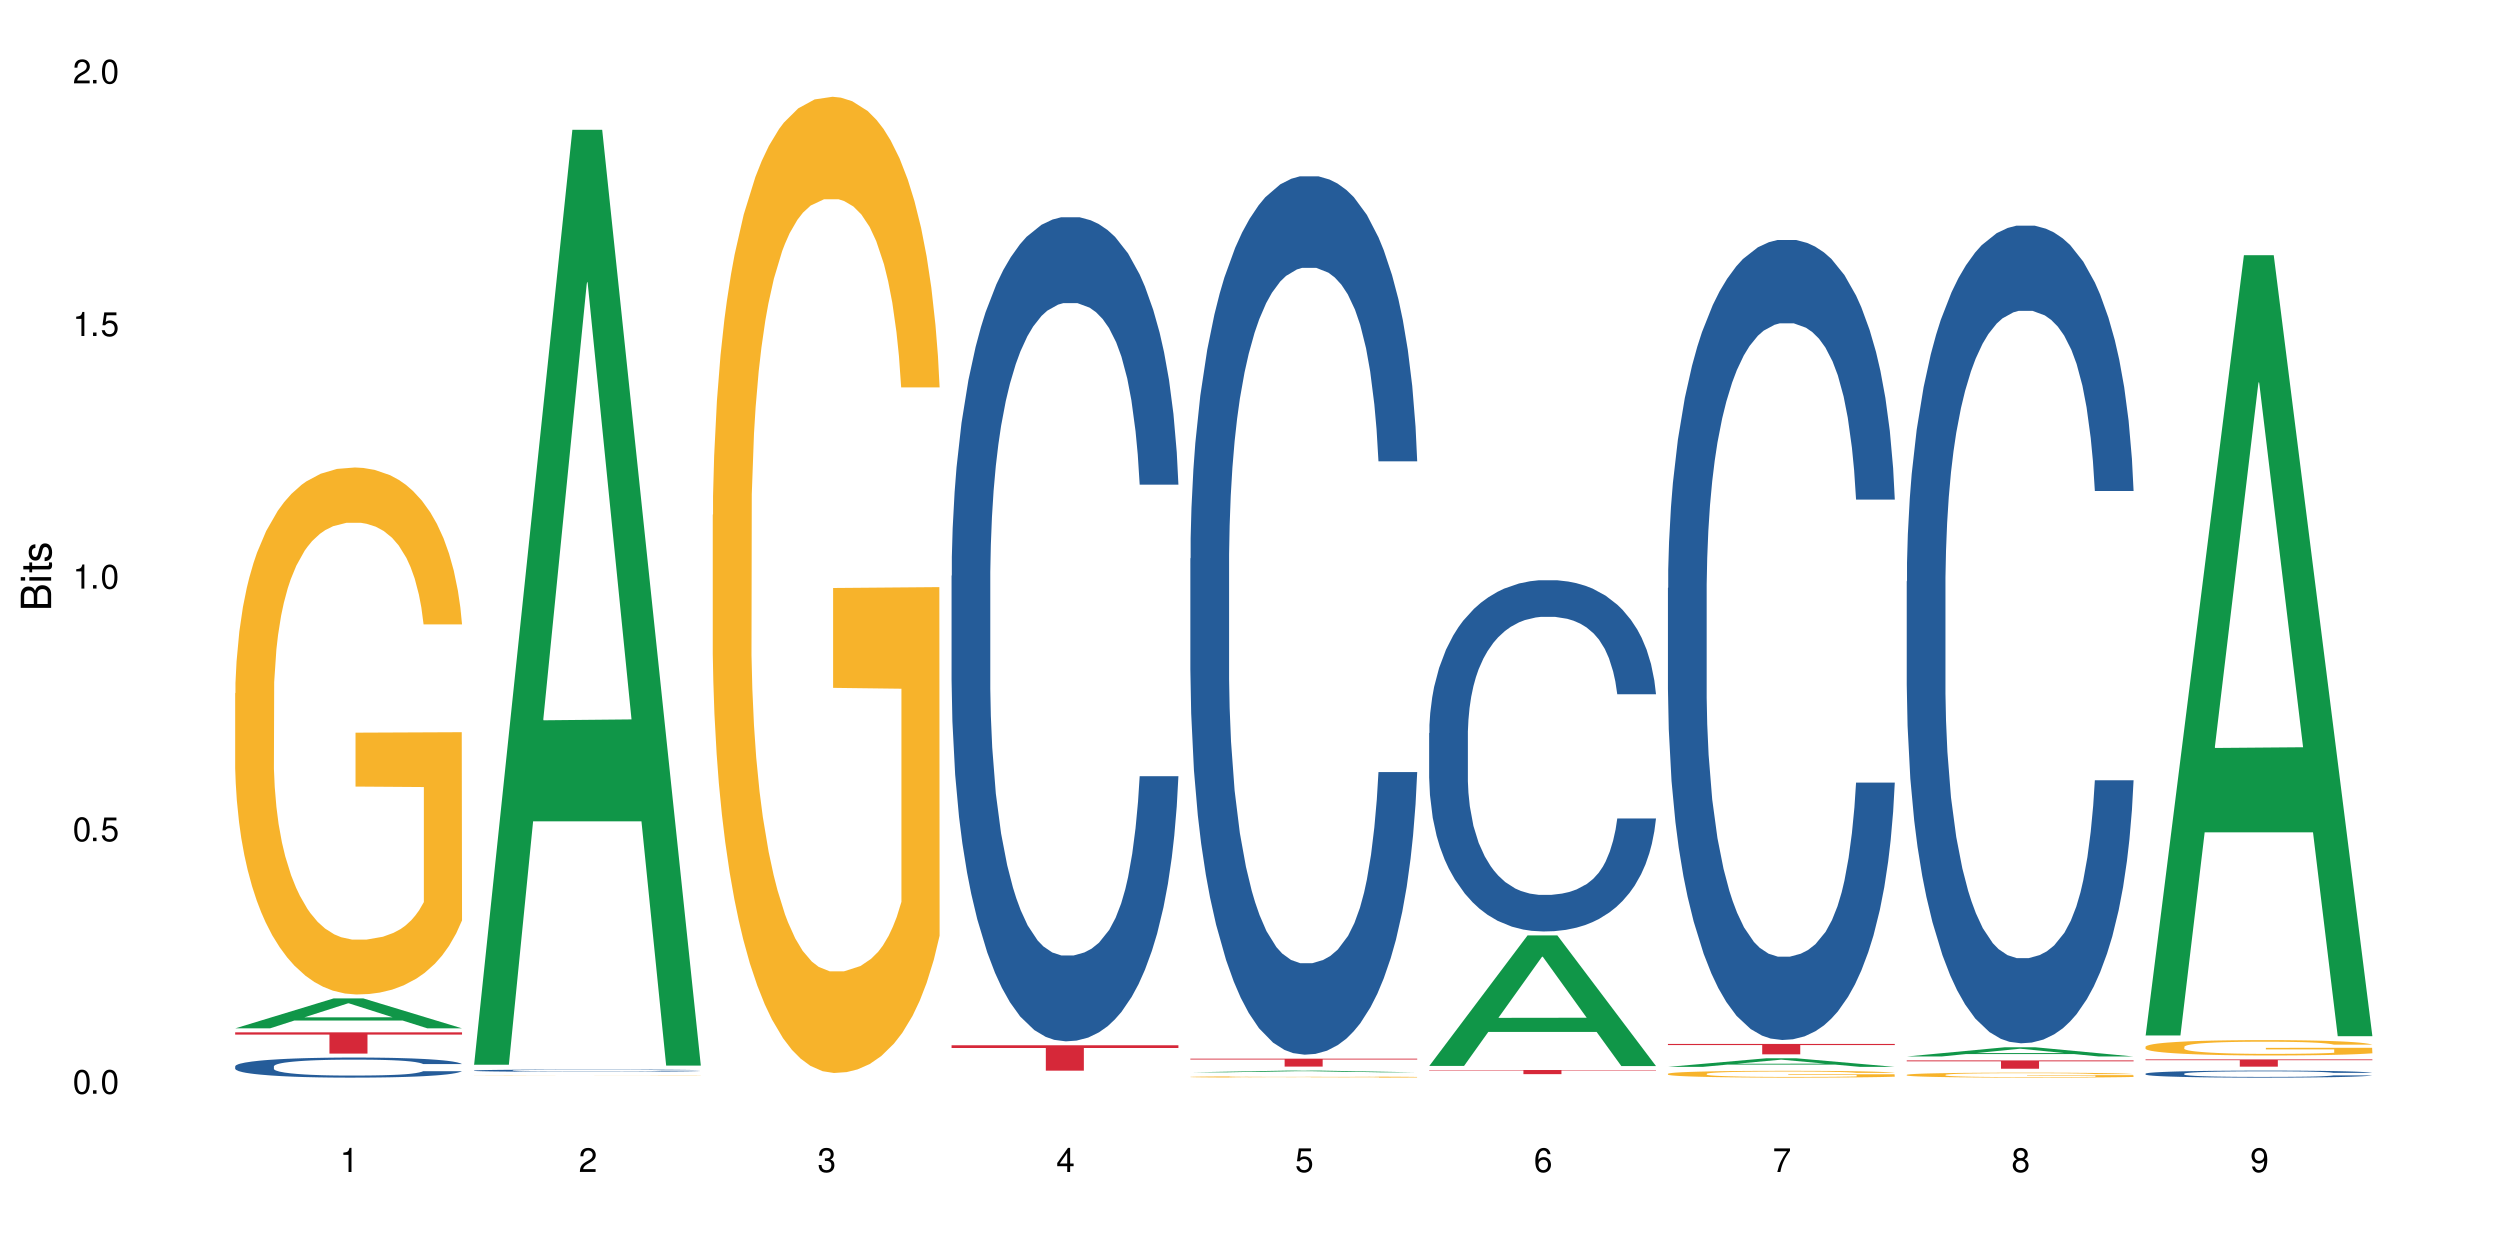
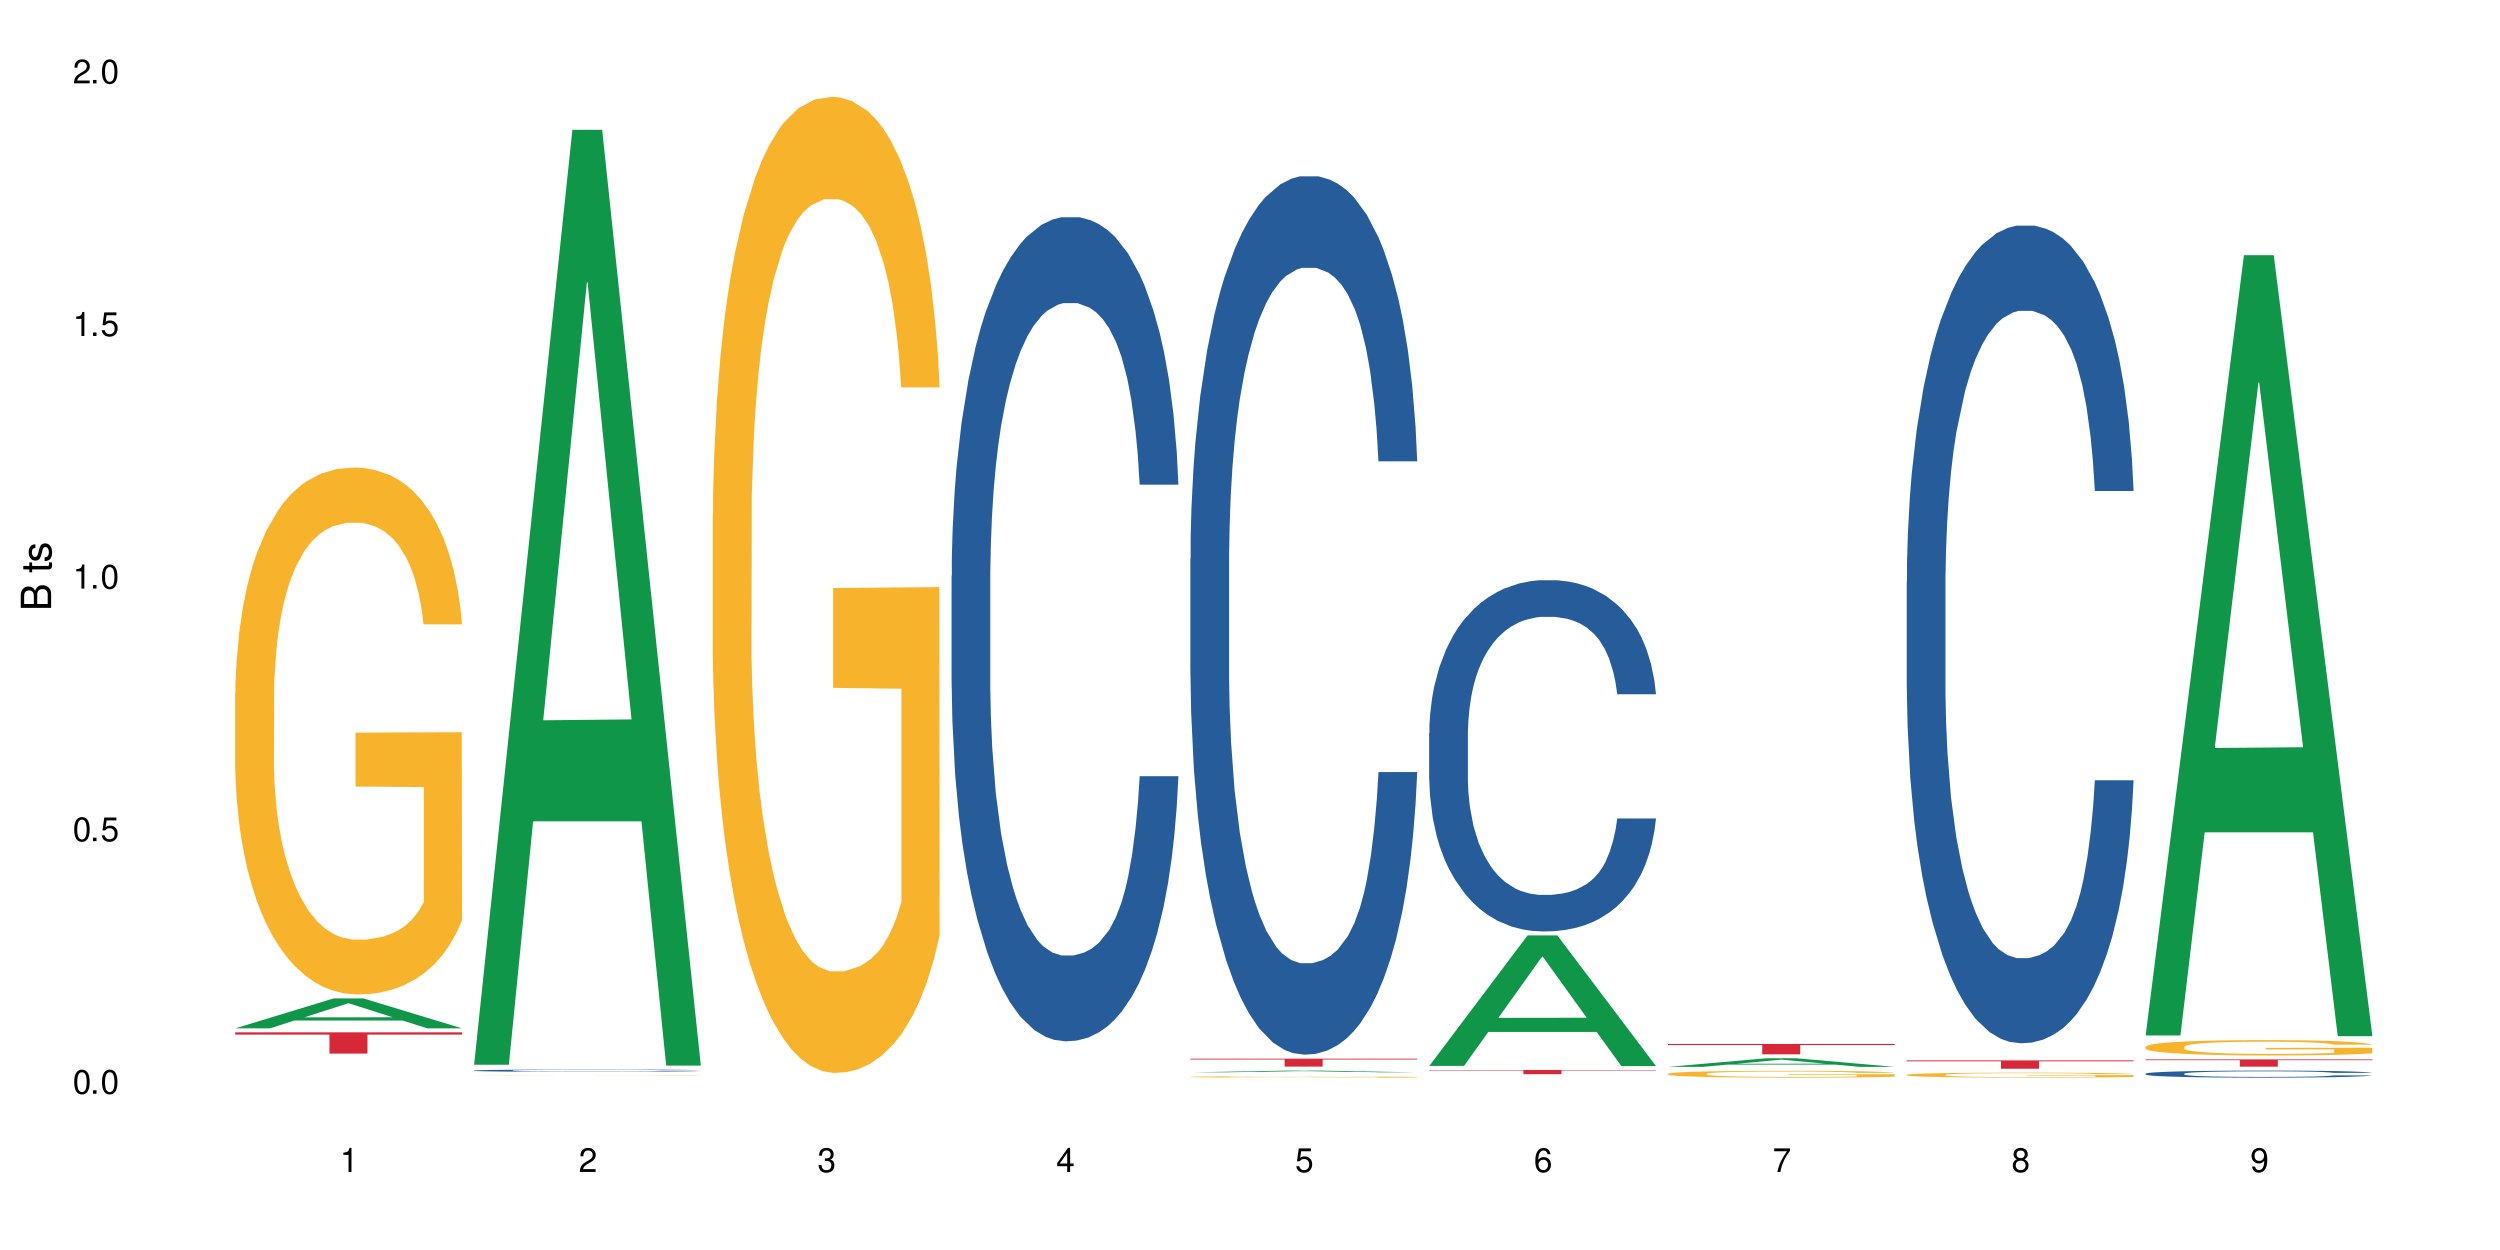
<svg xmlns="http://www.w3.org/2000/svg" xmlns:xlink="http://www.w3.org/1999/xlink" width="720" height="360" viewBox="0 0 720 360">
  <defs>
    <g>
      <g id="glyph-0-0">
</g>
      <g id="glyph-0-1">
        <path d="M 2.641 -6.938 C 2 -6.938 1.422 -6.656 1.078 -6.172 C 0.641 -5.562 0.406 -4.641 0.406 -3.359 C 0.406 -1.016 1.188 0.219 2.641 0.219 C 4.078 0.219 4.859 -1.016 4.859 -3.297 C 4.859 -4.641 4.656 -5.547 4.203 -6.172 C 3.844 -6.656 3.281 -6.938 2.641 -6.938 Z M 2.641 -6.188 C 3.547 -6.188 4 -5.25 4 -3.375 C 4 -1.406 3.562 -0.484 2.625 -0.484 C 1.734 -0.484 1.281 -1.438 1.281 -3.344 C 1.281 -5.25 1.734 -6.188 2.641 -6.188 Z M 2.641 -6.188 " />
      </g>
      <g id="glyph-0-2">
        <path d="M 1.828 -1 L 0.828 -1 L 0.828 0 L 1.828 0 Z M 1.828 -1 " />
      </g>
      <g id="glyph-0-3">
        <path d="M 4.562 -6.797 L 1.062 -6.797 L 0.547 -3.094 L 1.328 -3.094 C 1.719 -3.562 2.047 -3.734 2.578 -3.734 C 3.484 -3.734 4.062 -3.109 4.062 -2.094 C 4.062 -1.125 3.484 -0.531 2.578 -0.531 C 1.828 -0.531 1.375 -0.906 1.188 -1.672 L 0.328 -1.672 C 0.453 -1.109 0.547 -0.844 0.75 -0.594 C 1.125 -0.078 1.828 0.219 2.594 0.219 C 3.969 0.219 4.922 -0.781 4.922 -2.219 C 4.922 -3.562 4.031 -4.484 2.719 -4.484 C 2.25 -4.484 1.859 -4.359 1.469 -4.062 L 1.734 -5.969 L 4.562 -5.969 Z M 4.562 -6.797 " />
      </g>
      <g id="glyph-0-4">
        <path d="M 2.484 -4.938 L 2.484 0 L 3.328 0 L 3.328 -6.938 L 2.766 -6.938 C 2.469 -5.875 2.281 -5.734 0.984 -5.562 L 0.984 -4.938 Z M 2.484 -4.938 " />
      </g>
      <g id="glyph-0-5">
        <path d="M 4.859 -0.828 L 1.281 -0.828 C 1.359 -1.406 1.672 -1.781 2.5 -2.281 L 3.469 -2.828 C 4.406 -3.344 4.906 -4.062 4.906 -4.906 C 4.906 -5.484 4.672 -6.031 4.266 -6.406 C 3.859 -6.766 3.375 -6.938 2.719 -6.938 C 1.859 -6.938 1.219 -6.625 0.844 -6.031 C 0.609 -5.672 0.5 -5.234 0.484 -4.531 L 1.328 -4.531 C 1.359 -5.016 1.406 -5.281 1.531 -5.516 C 1.75 -5.938 2.188 -6.203 2.703 -6.203 C 3.469 -6.203 4.031 -5.641 4.031 -4.891 C 4.031 -4.344 3.719 -3.859 3.125 -3.516 L 2.234 -3 C 0.812 -2.172 0.406 -1.531 0.328 -0.016 L 4.859 -0.016 Z M 4.859 -0.828 " />
      </g>
      <g id="glyph-0-6">
        <path d="M 2.125 -3.188 L 2.578 -3.188 C 3.5 -3.188 3.984 -2.766 3.984 -1.922 C 3.984 -1.062 3.469 -0.531 2.594 -0.531 C 1.656 -0.531 1.203 -1 1.156 -2.016 L 0.312 -2.016 C 0.344 -1.453 0.438 -1.094 0.609 -0.781 C 0.953 -0.109 1.625 0.219 2.547 0.219 C 3.953 0.219 4.859 -0.625 4.859 -1.938 C 4.859 -2.828 4.516 -3.297 3.703 -3.594 C 4.344 -3.844 4.656 -4.328 4.656 -5.031 C 4.656 -6.219 3.875 -6.938 2.578 -6.938 C 1.203 -6.938 0.484 -6.172 0.453 -4.703 L 1.297 -4.703 C 1.312 -5.125 1.344 -5.359 1.453 -5.578 C 1.641 -5.969 2.062 -6.203 2.594 -6.203 C 3.344 -6.203 3.797 -5.75 3.797 -5 C 3.797 -4.516 3.609 -4.219 3.25 -4.047 C 3.016 -3.953 2.703 -3.922 2.125 -3.906 Z M 2.125 -3.188 " />
      </g>
      <g id="glyph-0-7">
        <path d="M 3.141 -1.672 L 3.141 0 L 3.984 0 L 3.984 -1.672 L 4.984 -1.672 L 4.984 -2.438 L 3.984 -2.438 L 3.984 -6.938 L 3.359 -6.938 L 0.266 -2.578 L 0.266 -1.672 Z M 3.141 -2.438 L 1 -2.438 L 3.141 -5.5 Z M 3.141 -2.438 " />
      </g>
      <g id="glyph-0-8">
        <path d="M 4.781 -5.125 C 4.609 -6.266 3.891 -6.938 2.844 -6.938 C 2.094 -6.938 1.422 -6.578 1.031 -5.953 C 0.594 -5.266 0.406 -4.422 0.406 -3.172 C 0.406 -2 0.578 -1.25 0.984 -0.641 C 1.359 -0.078 1.953 0.219 2.703 0.219 C 3.984 0.219 4.922 -0.75 4.922 -2.094 C 4.922 -3.375 4.062 -4.281 2.844 -4.281 C 2.172 -4.281 1.641 -4.031 1.281 -3.516 C 1.281 -5.234 1.828 -6.188 2.797 -6.188 C 3.391 -6.188 3.797 -5.797 3.938 -5.125 Z M 2.734 -3.531 C 3.547 -3.531 4.062 -2.953 4.062 -2.031 C 4.062 -1.156 3.484 -0.531 2.703 -0.531 C 1.922 -0.531 1.328 -1.188 1.328 -2.078 C 1.328 -2.938 1.906 -3.531 2.734 -3.531 Z M 2.734 -3.531 " />
      </g>
      <g id="glyph-0-9">
        <path d="M 4.984 -6.797 L 0.438 -6.797 L 0.438 -5.969 L 4.109 -5.969 C 2.5 -3.656 1.828 -2.234 1.328 0 L 2.219 0 C 2.594 -2.172 3.453 -4.047 4.984 -6.094 Z M 4.984 -6.797 " />
      </g>
      <g id="glyph-0-10">
        <path d="M 3.75 -3.656 C 4.469 -4.094 4.688 -4.438 4.688 -5.078 C 4.688 -6.172 3.844 -6.938 2.641 -6.938 C 1.438 -6.938 0.594 -6.172 0.594 -5.094 C 0.594 -4.438 0.812 -4.094 1.516 -3.656 C 0.734 -3.266 0.359 -2.703 0.359 -1.922 C 0.359 -0.656 1.281 0.219 2.641 0.219 C 3.984 0.219 4.922 -0.656 4.922 -1.922 C 4.922 -2.703 4.531 -3.266 3.75 -3.656 Z M 2.641 -6.188 C 3.359 -6.188 3.812 -5.75 3.812 -5.062 C 3.812 -4.406 3.344 -3.984 2.641 -3.984 C 1.922 -3.984 1.453 -4.406 1.453 -5.078 C 1.453 -5.75 1.922 -6.188 2.641 -6.188 Z M 2.641 -3.266 C 3.484 -3.266 4.062 -2.719 4.062 -1.906 C 4.062 -1.078 3.484 -0.531 2.625 -0.531 C 1.797 -0.531 1.219 -1.094 1.219 -1.906 C 1.219 -2.719 1.781 -3.266 2.641 -3.266 Z M 2.641 -3.266 " />
      </g>
      <g id="glyph-0-11">
        <path d="M 0.516 -1.578 C 0.672 -0.453 1.406 0.219 2.438 0.219 C 3.188 0.219 3.859 -0.141 4.266 -0.766 C 4.688 -1.453 4.891 -2.297 4.891 -3.547 C 4.891 -4.719 4.703 -5.453 4.312 -6.078 C 3.938 -6.641 3.344 -6.938 2.594 -6.938 C 1.297 -6.938 0.359 -5.969 0.359 -4.625 C 0.359 -3.344 1.234 -2.453 2.453 -2.453 C 3.094 -2.453 3.578 -2.672 4.016 -3.203 C 4 -1.484 3.469 -0.531 2.5 -0.531 C 1.906 -0.531 1.484 -0.906 1.359 -1.578 Z M 2.578 -6.203 C 3.375 -6.203 3.969 -5.531 3.969 -4.641 C 3.969 -3.797 3.391 -3.188 2.547 -3.188 C 1.734 -3.188 1.234 -3.766 1.234 -4.688 C 1.234 -5.562 1.797 -6.203 2.578 -6.203 Z M 2.578 -6.203 " />
      </g>
      <g id="glyph-1-0">
</g>
      <g id="glyph-1-1">
        <path d="M 0 -0.953 L 0 -4.891 C 0 -5.719 -0.234 -6.344 -0.734 -6.797 C -1.188 -7.234 -1.812 -7.469 -2.5 -7.469 C -3.547 -7.469 -4.188 -7 -4.625 -5.875 C -4.984 -6.688 -5.625 -7.094 -6.531 -7.094 C -7.172 -7.094 -7.734 -6.859 -8.141 -6.391 C -8.562 -5.922 -8.75 -5.344 -8.75 -4.5 L -8.75 -0.953 Z M -4.984 -2.062 L -7.766 -2.062 L -7.766 -4.219 C -7.766 -4.844 -7.688 -5.203 -7.453 -5.5 C -7.219 -5.812 -6.859 -5.969 -6.375 -5.969 C -5.891 -5.969 -5.531 -5.812 -5.297 -5.5 C -5.062 -5.203 -4.984 -4.844 -4.984 -4.219 Z M -0.984 -2.062 L -4 -2.062 L -4 -4.781 C -4 -5.766 -3.438 -6.359 -2.484 -6.359 C -1.547 -6.359 -0.984 -5.766 -0.984 -4.781 Z M -0.984 -2.062 " />
      </g>
      <g id="glyph-1-2">
-         <path d="M -6.281 -1.797 L -6.281 -0.797 L 0 -0.797 L 0 -1.797 Z M -8.75 -1.797 L -8.75 -0.797 L -7.484 -0.797 L -7.484 -1.797 Z M -8.75 -1.797 " />
-       </g>
+         </g>
      <g id="glyph-1-3">
        <path d="M -6.281 -3.047 L -6.281 -2.016 L -8.016 -2.016 L -8.016 -1.016 L -6.281 -1.016 L -6.281 -0.172 L -5.469 -0.172 L -5.469 -1.016 L -0.719 -1.016 C -0.078 -1.016 0.281 -1.453 0.281 -2.234 C 0.281 -2.5 0.25 -2.719 0.188 -3.047 L -0.641 -3.047 C -0.609 -2.906 -0.594 -2.766 -0.594 -2.562 C -0.594 -2.141 -0.719 -2.016 -1.156 -2.016 L -5.469 -2.016 L -5.469 -3.047 Z M -6.281 -3.047 " />
      </g>
      <g id="glyph-1-4">
        <path d="M -4.531 -5.25 C -5.766 -5.25 -6.469 -4.422 -6.469 -2.969 C -6.469 -1.516 -5.719 -0.562 -4.547 -0.562 C -3.562 -0.562 -3.094 -1.062 -2.734 -2.562 L -2.516 -3.484 C -2.344 -4.188 -2.094 -4.469 -1.641 -4.469 C -1.047 -4.469 -0.641 -3.875 -0.641 -3 C -0.641 -2.453 -0.797 -2 -1.062 -1.75 C -1.25 -1.594 -1.422 -1.531 -1.875 -1.469 L -1.875 -0.406 C -0.422 -0.453 0.281 -1.266 0.281 -2.922 C 0.281 -4.5 -0.5 -5.516 -1.719 -5.516 C -2.656 -5.516 -3.172 -4.984 -3.469 -3.734 L -3.703 -2.766 C -3.891 -1.953 -4.156 -1.609 -4.594 -1.609 C -5.188 -1.609 -5.547 -2.125 -5.547 -2.938 C -5.547 -3.75 -5.203 -4.172 -4.531 -4.203 Z M -4.531 -5.25 " />
      </g>
    </g>
  </defs>
  <rect x="-72" y="-36" width="864" height="432" fill="rgb(100%, 100%, 100%)" fill-opacity="1" />
  <path fill-rule="nonzero" fill="rgb(6.275%, 58.824%, 28.235%)" fill-opacity="1" d="M 67.73 296.16 L 67.801 296.152 L 96.07 287.547 L 104.656 287.547 L 133.066 296.168 L 123.082 296.168 L 115.965 293.918 L 84.762 293.918 L 77.781 296.16 L 67.73 296.16 L 87.766 292.988 L 113.102 292.98 L 100.469 288.957 L 100.328 288.949 L 100.188 288.973 L 87.695 292.98 L 87.766 292.988 Z M 67.73 296.16 " />
-   <path fill-rule="nonzero" fill="rgb(14.51%, 36.078%, 60%)" fill-opacity="1" d="M 67.73 307.094 L 67.812 307.086 L 67.812 306.961 L 68.051 306.762 L 68.605 306.508 L 69.164 306.332 L 70.598 306.02 L 72.59 305.719 L 74.664 305.484 L 76.176 305.348 L 77.531 305.242 L 80.637 305.047 L 82.629 304.945 L 84.781 304.855 L 87.41 304.766 L 89.324 304.715 L 93.625 304.629 L 96.812 304.59 L 99.281 304.574 L 104.621 304.574 L 107.809 304.598 L 110.117 304.625 L 112.668 304.664 L 114.82 304.715 L 118.562 304.828 L 121.91 304.977 L 123.426 305.062 L 125.816 305.227 L 127.648 305.387 L 128.922 305.523 L 130.355 305.719 L 131.629 305.957 L 132.586 306.227 L 133.066 306.453 L 121.91 306.453 L 121.352 306.242 L 120.715 306.078 L 119.52 305.859 L 118.324 305.707 L 116.652 305.555 L 115.137 305.453 L 113.066 305.352 L 111.234 305.289 L 109.32 305.242 L 107.488 305.211 L 103.984 305.18 L 99.922 305.18 L 98.406 305.188 L 95.297 305.23 L 93.625 305.27 L 91.234 305.344 L 89.562 305.41 L 87.57 305.516 L 86.215 305.605 L 84.543 305.746 L 83.348 305.867 L 81.992 306.039 L 81.195 306.172 L 80.48 306.32 L 79.84 306.496 L 79.363 306.68 L 79.043 306.875 L 78.887 307.066 L 78.887 307.887 L 79.043 308.078 L 79.441 308.301 L 80.48 308.621 L 81.992 308.902 L 83.746 309.125 L 85.418 309.281 L 86.375 309.355 L 87.648 309.441 L 89.641 309.547 L 92.512 309.652 L 94.184 309.695 L 96.734 309.738 L 99.363 309.758 L 102.867 309.758 L 105.977 309.738 L 108.047 309.711 L 110.199 309.668 L 113.145 309.578 L 114.98 309.496 L 116.57 309.395 L 117.766 309.293 L 118.562 309.207 L 119.758 309.043 L 120.715 308.863 L 121.434 308.68 L 121.91 308.5 L 133.066 308.5 L 132.586 308.711 L 131.871 308.918 L 131.152 309.07 L 130.039 309.258 L 128.762 309.422 L 126.93 309.605 L 125.418 309.727 L 123.426 309.859 L 121.59 309.961 L 119.602 310.051 L 116.652 310.156 L 114.738 310.207 L 112.668 310.258 L 110.199 310.297 L 107.09 310.336 L 103.746 310.355 L 100.637 310.363 L 97.289 310.352 L 94.82 310.328 L 91.555 310.281 L 87.492 310.188 L 84.543 310.086 L 82.23 309.984 L 80.238 309.879 L 78.008 309.738 L 75.141 309.504 L 73.387 309.324 L 72.191 309.176 L 70.84 308.973 L 69.883 308.785 L 68.766 308.488 L 67.969 308.113 L 67.73 307.824 Z M 67.73 307.094 " />
  <path fill-rule="nonzero" fill="rgb(96.863%, 70.196%, 16.863%)" fill-opacity="1" d="M 67.73 199.641 L 67.812 199.504 L 67.812 196.73 L 68.129 190.492 L 68.926 181.898 L 69.961 174.832 L 71.078 169.285 L 71.793 166.375 L 72.988 162.215 L 74.023 159.168 L 76.656 152.93 L 80 147.109 L 81.832 144.613 L 83.906 142.258 L 86.852 139.621 L 88.207 138.652 L 92.352 136.434 L 97.051 135.047 L 102.23 134.633 L 104.621 134.77 L 107.887 135.324 L 112.348 136.852 L 114.898 138.238 L 116.891 139.621 L 118.961 141.426 L 121.512 144.195 L 123.902 147.523 L 125.816 150.852 L 127.727 155.008 L 129.32 159.445 L 130.676 164.297 L 131.871 170.117 L 132.586 174.969 L 133.066 179.82 L 121.988 179.82 L 121.352 174.969 L 120.637 171.227 L 119.441 166.652 L 118.246 163.324 L 117.051 160.691 L 114.82 157.086 L 112.906 154.871 L 110.516 152.93 L 108.207 151.684 L 105.578 150.852 L 103.984 150.574 L 99.762 150.574 L 95.938 151.543 L 93.707 152.652 L 92.113 153.762 L 89.879 155.84 L 88.527 157.504 L 87.73 158.613 L 85.34 162.91 L 83.746 166.789 L 82.871 169.426 L 81.754 173.582 L 80.957 177.324 L 80.082 182.871 L 79.602 187.027 L 78.965 196.453 L 78.887 221.402 L 79.125 226.672 L 79.602 232.355 L 80.238 237.344 L 81.195 242.613 L 82.152 246.633 L 83.824 252.039 L 85.258 255.641 L 86.375 258 L 88.527 261.742 L 89.402 262.988 L 91.473 265.484 L 93.625 267.422 L 96.254 269.086 L 98.246 269.918 L 101.434 270.613 L 105.496 270.613 L 110.277 269.781 L 113.305 268.672 L 115.379 267.562 L 116.73 266.594 L 118.406 265.066 L 119.602 263.68 L 120.715 262.156 L 122.07 259.801 L 122.07 226.672 L 102.391 226.531 L 102.391 211.008 L 132.984 210.871 L 133.066 265.066 L 131.391 268.809 L 129.32 272.414 L 127.328 275.188 L 125.258 277.543 L 122.309 280.176 L 119.918 281.84 L 116.254 283.781 L 112.906 285.027 L 109.402 285.859 L 106.293 286.273 L 102.629 286.414 L 99.363 286.137 L 95.855 285.305 L 93.066 284.195 L 90.52 282.809 L 87.969 281.008 L 84.781 278.098 L 82.711 275.742 L 80.559 272.828 L 78.406 269.363 L 76.496 265.621 L 75.219 262.711 L 73.945 259.383 L 72.59 255.227 L 71.316 250.512 L 70.359 246.215 L 69.484 241.363 L 68.848 236.789 L 68.211 230.551 L 67.891 225.562 L 67.73 221.266 Z M 67.73 199.641 " />
  <path fill-rule="nonzero" fill="rgb(83.922%, 15.686%, 22.353%)" fill-opacity="1" d="M 67.73 297.305 L 133.066 297.305 L 133.066 297.961 L 105.836 297.965 L 105.836 303.441 L 94.879 303.441 L 94.879 297.973 L 94.723 297.961 L 67.73 297.961 Z M 67.73 297.305 " />
  <path fill-rule="nonzero" fill="rgb(6.275%, 58.824%, 28.235%)" fill-opacity="1" d="M 136.504 306.637 L 136.574 306.383 L 164.844 37.391 L 173.43 37.391 L 201.836 306.891 L 191.855 306.891 L 184.738 236.543 L 153.535 236.543 L 146.555 306.637 L 136.504 306.637 L 156.535 207.441 L 181.875 207.188 L 169.242 81.422 L 169.102 81.168 L 168.961 81.93 L 156.469 207.188 L 156.535 207.441 Z M 136.504 306.637 " />
  <path fill-rule="nonzero" fill="rgb(14.51%, 36.078%, 60%)" fill-opacity="1" d="M 136.504 308.316 L 136.582 308.312 L 136.582 308.301 L 136.824 308.277 L 137.379 308.246 L 137.938 308.227 L 139.371 308.191 L 141.363 308.156 L 143.434 308.129 L 144.949 308.113 L 146.305 308.102 L 149.41 308.078 L 151.402 308.066 L 153.555 308.055 L 156.184 308.047 L 158.098 308.039 L 162.398 308.031 L 165.586 308.023 L 173.395 308.023 L 176.582 308.027 L 178.891 308.027 L 181.441 308.035 L 183.594 308.039 L 187.336 308.051 L 190.684 308.07 L 192.195 308.078 L 194.586 308.098 L 196.418 308.117 L 197.695 308.133 L 199.129 308.156 L 200.402 308.184 L 201.359 308.215 L 201.836 308.242 L 190.684 308.242 L 190.125 308.215 L 189.488 308.195 L 188.293 308.172 L 187.098 308.152 L 185.426 308.137 L 183.91 308.125 L 181.84 308.113 L 180.008 308.105 L 178.094 308.102 L 176.262 308.098 L 172.758 308.094 L 167.18 308.094 L 164.07 308.098 L 162.398 308.102 L 160.008 308.113 L 158.336 308.121 L 156.344 308.133 L 154.988 308.145 L 153.316 308.16 L 152.121 308.172 L 150.766 308.191 L 149.969 308.207 L 149.25 308.227 L 148.613 308.246 L 148.137 308.266 L 147.816 308.289 L 147.66 308.312 L 147.66 308.406 L 147.816 308.43 L 148.215 308.453 L 149.25 308.492 L 150.766 308.523 L 152.52 308.551 L 154.191 308.57 L 155.148 308.578 L 156.422 308.586 L 158.414 308.598 L 161.281 308.609 L 162.957 308.617 L 165.504 308.621 L 168.137 308.625 L 171.641 308.625 L 174.746 308.621 L 176.82 308.617 L 178.973 308.613 L 181.918 308.602 L 183.75 308.594 L 185.344 308.582 L 186.539 308.57 L 187.336 308.559 L 188.531 308.539 L 189.488 308.52 L 190.203 308.5 L 190.684 308.477 L 201.836 308.477 L 201.359 308.504 L 200.645 308.527 L 199.926 308.543 L 198.809 308.566 L 197.535 308.586 L 195.703 308.605 L 194.188 308.621 L 192.195 308.637 L 190.363 308.648 L 188.371 308.656 L 185.426 308.668 L 183.512 308.676 L 181.441 308.68 L 178.973 308.688 L 175.863 308.691 L 163.594 308.691 L 160.328 308.684 L 156.262 308.672 L 153.316 308.66 L 151.004 308.648 L 149.012 308.637 L 146.781 308.621 L 143.914 308.594 L 142.16 308.574 L 140.965 308.555 L 139.609 308.531 L 138.656 308.512 L 137.539 308.477 L 136.742 308.434 L 136.504 308.398 Z M 136.504 308.316 " />
  <path fill-rule="nonzero" fill="rgb(96.863%, 70.196%, 16.863%)" fill-opacity="1" d="M 136.504 309.852 L 136.582 309.852 L 136.902 309.848 L 137.699 309.844 L 138.734 309.844 L 139.852 309.84 L 141.762 309.84 L 142.797 309.836 L 145.426 309.836 L 148.773 309.832 L 152.68 309.832 L 155.625 309.828 L 185.664 309.828 L 187.734 309.832 L 194.586 309.832 L 196.5 309.836 L 198.094 309.836 L 199.449 309.84 L 200.645 309.84 L 201.359 309.844 L 201.836 309.844 L 190.125 309.844 L 189.41 309.84 L 187.02 309.84 L 185.824 309.836 L 176.98 309.836 L 174.348 309.832 L 168.535 309.832 L 164.707 309.836 L 156.504 309.836 L 154.113 309.84 L 151.641 309.84 L 150.527 309.844 L 149.73 309.844 L 148.852 309.848 L 148.375 309.848 L 147.738 309.852 L 147.66 309.859 L 147.898 309.863 L 148.375 309.863 L 149.012 309.867 L 149.969 309.867 L 150.926 309.871 L 152.598 309.871 L 154.031 309.875 L 158.176 309.875 L 160.246 309.879 L 187.176 309.879 L 188.371 309.875 L 190.844 309.875 L 190.844 309.863 L 171.164 309.863 L 171.164 309.855 L 201.758 309.855 L 201.836 309.879 L 198.094 309.879 L 196.102 309.883 L 181.68 309.883 L 178.176 309.887 L 168.137 309.887 L 164.629 309.883 L 151.484 309.883 L 149.332 309.879 L 145.27 309.879 L 143.992 309.875 L 141.363 309.875 L 140.09 309.871 L 139.133 309.871 L 138.258 309.867 L 137.617 309.867 L 136.98 309.863 L 136.664 309.863 L 136.504 309.859 Z M 136.504 309.852 " />
  <path fill-rule="nonzero" fill="rgb(96.863%, 70.196%, 16.863%)" fill-opacity="1" d="M 205.277 148.289 L 205.355 148.031 L 205.355 142.895 L 205.676 131.34 L 206.473 115.422 L 207.508 102.328 L 208.621 92.055 L 209.34 86.664 L 210.535 78.961 L 211.57 73.312 L 214.199 61.758 L 217.547 50.973 L 219.379 46.352 L 221.449 41.988 L 224.398 37.109 L 225.754 35.312 L 229.895 31.203 L 234.598 28.637 L 239.777 27.867 L 242.168 28.121 L 245.434 29.148 L 249.895 31.973 L 252.445 34.543 L 254.438 37.109 L 256.508 40.445 L 259.059 45.582 L 261.449 51.746 L 263.359 57.906 L 265.273 65.609 L 266.867 73.828 L 268.219 82.812 L 269.414 93.598 L 270.133 102.582 L 270.609 111.57 L 259.535 111.57 L 258.898 102.582 L 258.18 95.652 L 256.984 87.18 L 255.789 81.016 L 254.594 76.137 L 252.363 69.461 L 250.453 65.352 L 248.062 61.758 L 245.75 59.449 L 243.121 57.906 L 241.527 57.395 L 237.305 57.395 L 233.48 59.191 L 231.25 61.246 L 229.656 63.301 L 227.426 67.148 L 226.07 70.23 L 225.273 72.285 L 222.883 80.246 L 221.293 87.434 L 220.414 92.312 L 219.301 100.016 L 218.504 106.949 L 217.625 117.219 L 217.148 124.922 L 216.512 142.383 L 216.43 188.602 L 216.672 198.355 L 217.148 208.883 L 217.785 218.129 L 218.742 227.887 L 219.699 235.332 L 221.371 245.344 L 222.805 252.02 L 223.922 256.387 L 226.07 263.32 L 226.949 265.629 L 229.02 270.25 L 231.172 273.848 L 233.801 276.926 L 235.793 278.469 L 238.98 279.75 L 243.043 279.75 L 247.824 278.211 L 250.852 276.156 L 252.922 274.102 L 254.277 272.305 L 255.949 269.48 L 257.145 266.914 L 258.262 264.09 L 259.613 259.723 L 259.613 198.355 L 239.934 198.102 L 239.934 169.344 L 270.531 169.086 L 270.609 269.48 L 268.938 276.414 L 266.867 283.09 L 264.875 288.227 L 262.801 292.59 L 259.855 297.469 L 257.465 300.551 L 253.801 304.145 L 250.453 306.457 L 246.945 307.996 L 243.84 308.766 L 240.176 309.023 L 236.906 308.508 L 233.402 306.969 L 230.613 304.914 L 228.062 302.348 L 225.516 299.008 L 222.328 293.617 L 220.254 289.254 L 218.105 283.859 L 215.953 277.441 L 214.039 270.508 L 212.766 265.117 L 211.492 258.953 L 210.137 251.25 L 208.863 242.52 L 207.906 234.562 L 207.027 225.574 L 206.391 217.102 L 205.754 205.547 L 205.438 196.305 L 205.277 188.344 Z M 205.277 148.289 " />
  <path fill-rule="nonzero" fill="rgb(14.51%, 36.078%, 60%)" fill-opacity="1" d="M 274.051 165.836 L 274.129 165.621 L 274.129 160.414 L 274.367 152.168 L 274.926 141.758 L 275.484 134.598 L 276.918 121.797 L 278.91 109.43 L 280.98 99.887 L 282.496 94.246 L 283.848 89.906 L 286.957 81.879 L 288.949 77.758 L 291.102 74.07 L 293.73 70.379 L 295.641 68.211 L 299.945 64.738 L 303.129 63.223 L 305.602 62.57 L 310.938 62.57 L 314.125 63.438 L 316.438 64.523 L 318.984 66.258 L 321.137 68.211 L 324.883 72.984 L 328.23 79.059 L 329.742 82.531 L 332.133 89.254 L 333.965 95.762 L 335.238 101.402 L 336.676 109.43 L 337.949 119.195 L 338.906 130.258 L 339.383 139.586 L 328.23 139.586 L 327.672 130.91 L 327.035 124.184 L 325.84 115.289 L 324.645 108.996 L 322.969 102.707 L 321.457 98.582 L 319.383 94.461 L 317.551 91.859 L 315.641 89.906 L 313.809 88.605 L 310.301 87.301 L 306.238 87.301 L 304.723 87.734 L 301.617 89.473 L 299.945 90.992 L 297.555 94.027 L 295.879 96.848 L 293.887 101.188 L 292.535 104.875 L 290.859 110.516 L 289.664 115.504 L 288.312 122.664 L 287.516 128.09 L 286.797 134.164 L 286.16 141.32 L 285.684 148.914 L 285.363 156.941 L 285.203 164.754 L 285.203 198.379 L 285.363 206.188 L 285.762 215.301 L 286.797 228.535 L 288.312 240.031 L 290.062 249.145 L 291.738 255.652 L 292.691 258.691 L 293.969 262.16 L 295.961 266.5 L 298.828 270.84 L 300.5 272.574 L 303.051 274.309 L 305.68 275.18 L 309.188 275.18 L 312.293 274.309 L 314.363 273.227 L 316.516 271.488 L 319.465 267.801 L 321.297 264.332 L 322.891 260.207 L 324.086 256.086 L 324.883 252.617 L 326.078 245.891 L 327.035 238.516 L 327.75 230.922 L 328.23 223.543 L 339.383 223.543 L 338.906 232.223 L 338.188 240.684 L 337.473 246.977 L 336.355 254.566 L 335.082 261.293 L 333.25 268.887 L 331.734 273.875 L 329.742 279.301 L 327.91 283.422 L 325.918 287.109 L 322.969 291.449 L 321.059 293.617 L 318.984 295.57 L 316.516 297.305 L 313.41 298.824 L 310.062 299.691 L 306.957 299.91 L 303.609 299.477 L 301.141 298.609 L 297.871 296.656 L 293.809 292.75 L 290.859 288.629 L 288.551 284.508 L 286.559 280.168 L 284.328 274.309 L 281.457 264.766 L 279.707 257.387 L 278.512 251.312 L 277.156 242.852 L 276.199 235.262 L 275.086 223.109 L 274.289 207.707 L 274.051 195.777 Z M 274.051 165.836 " />
-   <path fill-rule="nonzero" fill="rgb(83.922%, 15.686%, 22.353%)" fill-opacity="1" d="M 274.051 301.043 L 339.383 301.043 L 339.383 301.828 L 312.152 301.832 L 312.152 308.352 L 301.199 308.352 L 301.199 301.84 L 301.039 301.828 L 274.051 301.828 Z M 274.051 301.043 " />
  <path fill-rule="nonzero" fill="rgb(6.275%, 58.824%, 28.235%)" fill-opacity="1" d="M 342.82 308.84 L 342.891 308.84 L 371.16 308.324 L 379.746 308.324 L 408.156 308.84 L 398.176 308.84 L 391.055 308.703 L 359.852 308.703 L 352.875 308.84 L 342.82 308.84 L 362.855 308.648 L 388.191 308.648 L 375.559 308.406 L 375.281 308.406 L 362.785 308.648 L 362.855 308.648 Z M 342.82 308.84 " />
  <path fill-rule="nonzero" fill="rgb(14.51%, 36.078%, 60%)" fill-opacity="1" d="M 342.82 160.848 L 342.902 160.617 L 342.902 155.066 L 343.141 146.281 L 343.699 135.18 L 344.258 127.551 L 345.691 113.906 L 347.684 100.727 L 349.754 90.551 L 351.266 84.539 L 352.621 79.914 L 355.73 71.359 L 357.723 66.965 L 359.871 63.035 L 362.5 59.102 L 364.414 56.789 L 368.715 53.09 L 371.902 51.473 L 374.375 50.777 L 379.711 50.777 L 382.898 51.703 L 385.211 52.859 L 387.758 54.707 L 389.91 56.789 L 393.656 61.879 L 397 68.352 L 398.516 72.051 L 400.906 79.219 L 402.738 86.156 L 404.012 92.168 L 405.445 100.727 L 406.723 111.133 L 407.68 122.926 L 408.156 132.867 L 397 132.867 L 396.445 123.617 L 395.805 116.449 L 394.609 106.969 L 393.414 100.262 L 391.742 93.559 L 390.23 89.164 L 388.156 84.77 L 386.324 81.996 L 384.414 79.914 L 382.578 78.527 L 379.074 77.141 L 375.012 77.141 L 373.496 77.602 L 370.391 79.453 L 368.715 81.07 L 366.324 84.309 L 364.652 87.312 L 362.66 91.938 L 361.305 95.871 L 359.633 101.883 L 358.438 107.199 L 357.082 114.832 L 356.285 120.613 L 355.57 127.086 L 354.934 134.719 L 354.453 142.812 L 354.137 151.367 L 353.977 159.691 L 353.977 195.535 L 354.137 203.859 L 354.535 213.57 L 355.57 227.676 L 357.082 239.934 L 358.836 249.645 L 360.508 256.582 L 361.465 259.82 L 362.742 263.52 L 364.734 268.145 L 367.602 272.77 L 369.273 274.617 L 371.824 276.469 L 374.453 277.395 L 377.957 277.395 L 381.066 276.469 L 383.137 275.312 L 385.289 273.461 L 388.238 269.531 L 390.07 265.832 L 391.664 261.438 L 392.859 257.043 L 393.656 253.344 L 394.852 246.176 L 395.805 238.312 L 396.523 230.219 L 397 222.359 L 408.156 222.359 L 407.68 231.609 L 406.961 240.625 L 406.242 247.332 L 405.129 255.426 L 403.852 262.594 L 402.02 270.688 L 400.508 276.008 L 398.516 281.785 L 396.684 286.18 L 394.691 290.113 L 391.742 294.738 L 389.832 297.047 L 387.758 299.129 L 385.289 300.98 L 382.18 302.598 L 378.836 303.523 L 375.727 303.754 L 372.383 303.293 L 369.91 302.367 L 366.645 300.285 L 362.582 296.125 L 359.633 291.73 L 357.324 287.336 L 355.332 282.711 L 353.102 276.469 L 350.23 266.293 L 348.48 258.43 L 347.285 251.957 L 345.93 242.938 L 344.973 234.844 L 343.859 221.895 L 343.062 205.477 L 342.82 192.758 Z M 342.82 160.848 " />
  <path fill-rule="nonzero" fill="rgb(96.863%, 70.196%, 16.863%)" fill-opacity="1" d="M 342.82 310.141 L 342.902 310.141 L 342.902 310.133 L 343.219 310.117 L 344.016 310.094 L 345.051 310.078 L 346.168 310.062 L 346.887 310.055 L 348.082 310.043 L 349.117 310.035 L 351.746 310.02 L 355.094 310.008 L 356.926 310 L 358.996 309.992 L 361.945 309.988 L 363.297 309.984 L 367.441 309.98 L 372.141 309.977 L 377.32 309.973 L 379.711 309.973 L 382.977 309.977 L 387.441 309.98 L 389.988 309.984 L 391.98 309.988 L 394.055 309.992 L 396.602 310 L 398.992 310.008 L 400.906 310.016 L 402.816 310.027 L 404.41 310.039 L 405.766 310.051 L 406.961 310.066 L 407.68 310.078 L 408.156 310.09 L 397.082 310.09 L 396.445 310.078 L 395.727 310.066 L 394.531 310.055 L 392.141 310.039 L 389.91 310.031 L 387.996 310.027 L 385.609 310.02 L 383.297 310.02 L 380.668 310.016 L 371.027 310.016 L 368.797 310.02 L 367.203 310.023 L 364.973 310.027 L 363.617 310.031 L 358.836 310.055 L 357.961 310.062 L 356.844 310.074 L 356.047 310.082 L 355.172 310.098 L 354.695 310.109 L 354.055 310.133 L 353.977 310.195 L 354.215 310.211 L 354.695 310.223 L 355.332 310.238 L 356.285 310.25 L 357.242 310.262 L 358.918 310.273 L 360.352 310.281 L 361.465 310.289 L 363.617 310.297 L 364.492 310.301 L 366.566 310.309 L 368.715 310.312 L 371.344 310.316 L 373.336 310.32 L 385.367 310.32 L 388.395 310.316 L 390.469 310.312 L 391.824 310.312 L 393.496 310.309 L 394.691 310.305 L 395.805 310.301 L 397.16 310.293 L 397.16 310.211 L 377.48 310.207 L 377.48 310.168 L 408.074 310.168 L 408.156 310.309 L 406.484 310.316 L 404.41 310.324 L 402.418 310.332 L 400.348 310.34 L 397.398 310.348 L 395.008 310.352 L 391.344 310.355 L 387.996 310.359 L 384.492 310.359 L 381.387 310.363 L 377.719 310.363 L 374.453 310.359 L 370.949 310.359 L 368.16 310.355 L 363.059 310.348 L 359.871 310.34 L 357.801 310.336 L 355.648 310.328 L 353.5 310.316 L 351.586 310.309 L 350.312 310.301 L 349.035 310.293 L 347.684 310.281 L 346.406 310.27 L 345.449 310.258 L 344.574 310.246 L 343.938 310.234 L 343.301 310.219 L 342.98 310.207 L 342.82 310.195 Z M 342.82 310.141 " />
  <path fill-rule="nonzero" fill="rgb(83.922%, 15.686%, 22.353%)" fill-opacity="1" d="M 342.82 304.891 L 408.156 304.891 L 408.156 305.137 L 380.926 305.137 L 380.926 307.188 L 369.973 307.188 L 369.973 305.141 L 369.812 305.137 L 342.82 305.137 Z M 342.82 304.891 " />
  <path fill-rule="nonzero" fill="rgb(6.275%, 58.824%, 28.235%)" fill-opacity="1" d="M 411.594 306.992 L 411.664 306.957 L 439.934 269.402 L 448.52 269.402 L 476.93 307.027 L 466.945 307.027 L 459.828 297.203 L 428.625 297.203 L 421.645 306.992 L 411.594 306.992 L 431.629 293.141 L 456.965 293.105 L 444.332 275.551 L 444.191 275.512 L 444.051 275.621 L 431.559 293.105 L 431.629 293.141 Z M 411.594 306.992 " />
  <path fill-rule="nonzero" fill="rgb(14.51%, 36.078%, 60%)" fill-opacity="1" d="M 411.594 211.129 L 411.676 211.035 L 411.676 208.816 L 411.914 205.301 L 412.473 200.863 L 413.027 197.812 L 414.461 192.359 L 416.453 187.086 L 418.527 183.02 L 420.039 180.617 L 421.395 178.766 L 424.5 175.344 L 426.492 173.59 L 428.645 172.016 L 431.273 170.445 L 433.188 169.52 L 437.488 168.039 L 440.676 167.395 L 443.145 167.117 L 448.484 167.117 L 451.672 167.484 L 453.98 167.949 L 456.531 168.688 L 458.684 169.52 L 462.426 171.555 L 465.773 174.145 L 467.289 175.621 L 469.68 178.488 L 471.512 181.262 L 472.785 183.668 L 474.219 187.086 L 475.496 191.25 L 476.449 195.965 L 476.93 199.941 L 465.773 199.941 L 465.215 196.242 L 464.578 193.375 L 463.383 189.586 L 462.188 186.902 L 460.516 184.223 L 459 182.465 L 456.93 180.707 L 455.098 179.598 L 453.184 178.766 L 451.352 178.211 L 447.848 177.656 L 443.785 177.656 L 442.27 177.84 L 439.164 178.582 L 437.488 179.23 L 435.098 180.523 L 433.426 181.727 L 431.434 183.574 L 430.078 185.145 L 428.406 187.551 L 427.211 189.676 L 425.855 192.727 L 425.059 195.039 L 424.344 197.629 L 423.707 200.68 L 423.227 203.914 L 422.91 207.336 L 422.75 210.664 L 422.75 224.996 L 422.91 228.324 L 423.309 232.207 L 424.344 237.848 L 425.855 242.75 L 427.609 246.633 L 429.281 249.406 L 430.238 250.699 L 431.512 252.18 L 433.504 254.027 L 436.375 255.879 L 438.047 256.617 L 440.598 257.355 L 443.227 257.727 L 446.73 257.727 L 449.84 257.355 L 451.91 256.895 L 454.062 256.156 L 457.008 254.582 L 458.844 253.105 L 460.438 251.348 L 461.629 249.59 L 462.426 248.109 L 463.621 245.246 L 464.578 242.102 L 465.297 238.863 L 465.773 235.723 L 476.93 235.723 L 476.449 239.422 L 475.734 243.027 L 475.016 245.707 L 473.902 248.941 L 472.625 251.809 L 470.793 255.047 L 469.281 257.172 L 467.289 259.484 L 465.457 261.242 L 463.465 262.812 L 460.516 264.66 L 458.602 265.586 L 456.531 266.418 L 454.062 267.156 L 450.953 267.805 L 447.609 268.176 L 444.5 268.266 L 441.152 268.082 L 438.684 267.711 L 435.418 266.879 L 431.355 265.215 L 428.406 263.461 L 426.094 261.703 L 424.105 259.855 L 421.871 257.355 L 419.004 253.289 L 417.25 250.145 L 416.055 247.555 L 414.703 243.949 L 413.746 240.715 L 412.629 235.535 L 411.832 228.973 L 411.594 223.887 Z M 411.594 211.129 " />
  <path fill-rule="nonzero" fill="rgb(83.922%, 15.686%, 22.353%)" fill-opacity="1" d="M 411.594 308.16 L 476.93 308.16 L 476.93 308.289 L 449.699 308.289 L 449.699 309.355 L 438.746 309.355 L 438.746 308.289 L 411.594 308.289 Z M 411.594 308.16 " />
  <path fill-rule="nonzero" fill="rgb(6.275%, 58.824%, 28.235%)" fill-opacity="1" d="M 480.367 307.258 L 480.438 307.258 L 508.707 304.781 L 517.293 304.781 L 545.703 307.262 L 535.719 307.262 L 528.602 306.613 L 497.398 306.613 L 490.418 307.258 L 480.367 307.258 L 500.398 306.348 L 525.738 306.344 L 513.105 305.188 L 512.965 305.184 L 512.824 305.191 L 500.332 306.344 L 500.398 306.348 Z M 480.367 307.258 " />
-   <path fill-rule="nonzero" fill="rgb(14.51%, 36.078%, 60%)" fill-opacity="1" d="M 480.367 169.367 L 480.445 169.156 L 480.445 164.102 L 480.688 156.098 L 481.242 145.988 L 481.801 139.039 L 483.234 126.613 L 485.227 114.605 L 487.301 105.34 L 488.812 99.863 L 490.168 95.652 L 493.273 87.859 L 495.266 83.859 L 497.418 80.277 L 500.047 76.695 L 501.961 74.59 L 506.262 71.223 L 509.449 69.746 L 511.918 69.113 L 517.258 69.113 L 520.445 69.957 L 522.754 71.012 L 525.305 72.695 L 527.457 74.59 L 531.199 79.223 L 534.547 85.121 L 536.059 88.492 L 538.449 95.02 L 540.285 101.34 L 541.559 106.812 L 542.992 114.605 L 544.266 124.086 L 545.223 134.824 L 545.703 143.883 L 534.547 143.883 L 533.988 135.457 L 533.352 128.93 L 532.156 120.293 L 530.961 114.188 L 529.289 108.078 L 527.773 104.078 L 525.703 100.074 L 523.871 97.547 L 521.957 95.652 L 520.125 94.387 L 516.621 93.125 L 512.555 93.125 L 511.043 93.547 L 507.934 95.23 L 506.262 96.703 L 503.871 99.652 L 502.199 102.391 L 500.207 106.605 L 498.852 110.184 L 497.18 115.66 L 495.984 120.504 L 494.629 127.453 L 493.832 132.719 L 493.117 138.617 L 492.477 145.566 L 492 152.938 L 491.68 160.73 L 491.523 168.312 L 491.523 200.957 L 491.68 208.539 L 492.078 217.383 L 493.117 230.23 L 494.629 241.395 L 496.383 250.238 L 498.055 256.559 L 499.012 259.508 L 500.285 262.875 L 502.277 267.09 L 505.145 271.301 L 506.82 272.984 L 509.367 274.672 L 512 275.512 L 515.504 275.512 L 518.613 274.672 L 520.684 273.617 L 522.836 271.934 L 525.781 268.352 L 527.613 264.98 L 529.207 260.98 L 530.402 256.98 L 531.199 253.609 L 532.395 247.082 L 533.352 239.918 L 534.07 232.547 L 534.547 225.387 L 545.703 225.387 L 545.223 233.812 L 544.508 242.027 L 543.789 248.133 L 542.672 255.504 L 541.398 262.035 L 539.566 269.406 L 538.051 274.25 L 536.059 279.516 L 534.227 283.516 L 532.234 287.098 L 529.289 291.309 L 527.375 293.414 L 525.305 295.309 L 522.836 296.996 L 519.727 298.469 L 516.379 299.312 L 513.273 299.523 L 509.926 299.102 L 507.457 298.258 L 504.191 296.363 L 500.125 292.57 L 497.18 288.57 L 494.867 284.57 L 492.875 280.355 L 490.645 274.672 L 487.777 265.402 L 486.023 258.242 L 484.828 252.348 L 483.473 244.133 L 482.52 236.762 L 481.402 224.965 L 480.605 210.012 L 480.367 198.43 Z M 480.367 169.367 " />
  <path fill-rule="nonzero" fill="rgb(96.863%, 70.196%, 16.863%)" fill-opacity="1" d="M 480.367 309.238 L 480.445 309.234 L 480.445 309.199 L 480.766 309.117 L 481.562 309.008 L 482.598 308.914 L 483.715 308.844 L 484.43 308.805 L 485.625 308.754 L 486.66 308.715 L 489.289 308.633 L 492.637 308.559 L 494.469 308.523 L 496.543 308.492 L 499.488 308.461 L 500.844 308.445 L 504.988 308.418 L 509.688 308.402 L 514.867 308.395 L 517.258 308.398 L 520.523 308.402 L 524.984 308.422 L 527.535 308.441 L 529.527 308.461 L 531.598 308.484 L 534.148 308.52 L 536.539 308.562 L 538.449 308.605 L 540.363 308.66 L 541.957 308.715 L 543.312 308.781 L 544.508 308.855 L 545.223 308.918 L 545.703 308.98 L 534.625 308.98 L 533.988 308.918 L 533.273 308.871 L 532.078 308.809 L 530.883 308.766 L 529.688 308.734 L 527.457 308.688 L 525.543 308.656 L 523.152 308.633 L 520.844 308.617 L 518.215 308.605 L 516.621 308.602 L 512.398 308.602 L 508.574 308.613 L 506.34 308.629 L 504.746 308.645 L 502.516 308.668 L 501.164 308.691 L 500.367 308.707 L 497.977 308.762 L 496.383 308.812 L 495.504 308.848 L 494.391 308.898 L 493.594 308.949 L 492.719 309.02 L 492.238 309.074 L 491.602 309.195 L 491.523 309.52 L 491.762 309.586 L 492.238 309.66 L 492.875 309.727 L 493.832 309.793 L 494.789 309.848 L 496.461 309.918 L 497.895 309.965 L 499.012 309.992 L 501.164 310.043 L 502.039 310.059 L 504.109 310.09 L 506.262 310.117 L 508.891 310.137 L 510.883 310.148 L 514.07 310.156 L 518.133 310.156 L 522.914 310.145 L 525.941 310.133 L 528.012 310.117 L 529.367 310.105 L 531.039 310.086 L 532.234 310.066 L 533.352 310.047 L 534.707 310.016 L 534.707 309.586 L 515.027 309.586 L 515.027 309.383 L 545.621 309.383 L 545.703 310.086 L 544.027 310.133 L 541.957 310.18 L 539.965 310.215 L 537.895 310.246 L 534.945 310.281 L 532.555 310.301 L 528.891 310.328 L 525.543 310.344 L 522.039 310.355 L 518.93 310.359 L 515.266 310.363 L 512 310.359 L 508.492 310.348 L 505.703 310.332 L 503.156 310.316 L 500.605 310.293 L 497.418 310.254 L 495.348 310.223 L 493.195 310.188 L 491.043 310.141 L 489.133 310.094 L 487.855 310.055 L 486.582 310.012 L 485.227 309.957 L 483.953 309.898 L 482.996 309.84 L 482.121 309.777 L 481.484 309.719 L 480.844 309.637 L 480.527 309.574 L 480.367 309.52 Z M 480.367 309.238 " />
  <path fill-rule="nonzero" fill="rgb(83.922%, 15.686%, 22.353%)" fill-opacity="1" d="M 480.367 300.656 L 545.703 300.656 L 545.703 300.977 L 518.473 300.98 L 518.473 303.648 L 507.516 303.648 L 507.516 300.984 L 507.359 300.977 L 480.367 300.977 Z M 480.367 300.656 " />
-   <path fill-rule="nonzero" fill="rgb(6.275%, 58.824%, 28.235%)" fill-opacity="1" d="M 549.141 304.266 L 549.211 304.262 L 577.48 301.605 L 586.066 301.605 L 614.473 304.27 L 604.492 304.27 L 597.371 303.574 L 566.172 303.574 L 559.191 304.266 L 549.141 304.266 L 569.172 303.285 L 594.512 303.285 L 581.875 302.039 L 581.738 302.039 L 581.598 302.047 L 569.102 303.285 L 569.172 303.285 Z M 549.141 304.266 " />
-   <path fill-rule="nonzero" fill="rgb(14.51%, 36.078%, 60%)" fill-opacity="1" d="M 549.141 167.453 L 549.219 167.238 L 549.219 162.074 L 549.457 153.895 L 550.016 143.562 L 550.574 136.461 L 552.008 123.762 L 554 111.492 L 556.07 102.02 L 557.586 96.426 L 558.941 92.121 L 562.047 84.156 L 564.039 80.066 L 566.191 76.406 L 568.82 72.75 L 570.73 70.598 L 575.035 67.152 L 578.223 65.645 L 580.691 65 L 586.031 65 L 589.215 65.863 L 591.527 66.938 L 594.078 68.66 L 596.227 70.598 L 599.973 75.332 L 603.32 81.359 L 604.832 84.801 L 607.223 91.477 L 609.055 97.934 L 610.332 103.527 L 611.766 111.492 L 613.039 121.176 L 613.996 132.156 L 614.473 141.41 L 603.32 141.41 L 602.762 132.801 L 602.125 126.129 L 600.93 117.305 L 599.734 111.062 L 598.062 104.82 L 596.547 100.73 L 594.477 96.641 L 592.645 94.059 L 590.73 92.121 L 588.898 90.828 L 585.391 89.539 L 581.328 89.539 L 579.816 89.969 L 576.707 91.691 L 575.035 93.195 L 572.645 96.211 L 570.973 99.008 L 568.98 103.312 L 567.625 106.973 L 565.953 112.566 L 564.758 117.52 L 563.402 124.621 L 562.605 130.004 L 561.887 136.027 L 561.25 143.133 L 560.773 150.664 L 560.453 158.629 L 560.293 166.379 L 560.293 199.738 L 560.453 207.488 L 560.852 216.527 L 561.887 229.656 L 563.402 241.066 L 565.156 250.105 L 566.828 256.562 L 567.785 259.574 L 569.059 263.02 L 571.051 267.324 L 573.918 271.629 L 575.594 273.352 L 578.141 275.074 L 580.77 275.934 L 584.277 275.934 L 587.383 275.074 L 589.457 273.996 L 591.605 272.273 L 594.555 268.617 L 596.387 265.172 L 597.98 261.082 L 599.176 256.992 L 599.973 253.551 L 601.168 246.879 L 602.125 239.559 L 602.84 232.027 L 603.32 224.707 L 614.473 224.707 L 613.996 233.316 L 613.277 241.711 L 612.562 247.953 L 611.445 255.488 L 610.172 262.16 L 608.34 269.691 L 606.824 274.645 L 604.832 280.023 L 603 284.113 L 601.008 287.773 L 598.062 292.078 L 596.148 294.23 L 594.078 296.168 L 591.605 297.887 L 588.5 299.395 L 585.152 300.258 L 582.047 300.473 L 578.699 300.039 L 576.23 299.18 L 572.965 297.242 L 568.898 293.367 L 565.953 289.277 L 563.641 285.188 L 561.648 280.883 L 559.418 275.074 L 556.551 265.602 L 554.797 258.285 L 553.602 252.258 L 552.246 243.863 L 551.293 236.332 L 550.176 224.277 L 549.379 208.996 L 549.141 197.156 Z M 549.141 167.453 " />
+   <path fill-rule="nonzero" fill="rgb(14.51%, 36.078%, 60%)" fill-opacity="1" d="M 549.141 167.453 L 549.219 167.238 L 549.219 162.074 L 549.457 153.895 L 550.016 143.562 L 550.574 136.461 L 552.008 123.762 L 554 111.492 L 556.07 102.02 L 557.586 96.426 L 558.941 92.121 L 562.047 84.156 L 564.039 80.066 L 566.191 76.406 L 568.82 72.75 L 570.73 70.598 L 575.035 67.152 L 578.223 65.645 L 580.691 65 L 586.031 65 L 589.215 65.863 L 591.527 66.938 L 594.078 68.66 L 596.227 70.598 L 599.973 75.332 L 603.32 81.359 L 604.832 84.801 L 607.223 91.477 L 609.055 97.934 L 610.332 103.527 L 611.766 111.492 L 613.039 121.176 L 613.996 132.156 L 614.473 141.41 L 603.32 141.41 L 602.762 132.801 L 602.125 126.129 L 600.93 117.305 L 599.734 111.062 L 598.062 104.82 L 596.547 100.73 L 594.477 96.641 L 592.645 94.059 L 590.73 92.121 L 588.898 90.828 L 585.391 89.539 L 581.328 89.539 L 579.816 89.969 L 576.707 91.691 L 575.035 93.195 L 572.645 96.211 L 570.973 99.008 L 568.98 103.312 L 567.625 106.973 L 565.953 112.566 L 563.402 124.621 L 562.605 130.004 L 561.887 136.027 L 561.25 143.133 L 560.773 150.664 L 560.453 158.629 L 560.293 166.379 L 560.293 199.738 L 560.453 207.488 L 560.852 216.527 L 561.887 229.656 L 563.402 241.066 L 565.156 250.105 L 566.828 256.562 L 567.785 259.574 L 569.059 263.02 L 571.051 267.324 L 573.918 271.629 L 575.594 273.352 L 578.141 275.074 L 580.77 275.934 L 584.277 275.934 L 587.383 275.074 L 589.457 273.996 L 591.605 272.273 L 594.555 268.617 L 596.387 265.172 L 597.98 261.082 L 599.176 256.992 L 599.973 253.551 L 601.168 246.879 L 602.125 239.559 L 602.84 232.027 L 603.32 224.707 L 614.473 224.707 L 613.996 233.316 L 613.277 241.711 L 612.562 247.953 L 611.445 255.488 L 610.172 262.16 L 608.34 269.691 L 606.824 274.645 L 604.832 280.023 L 603 284.113 L 601.008 287.773 L 598.062 292.078 L 596.148 294.23 L 594.078 296.168 L 591.605 297.887 L 588.5 299.395 L 585.152 300.258 L 582.047 300.473 L 578.699 300.039 L 576.23 299.18 L 572.965 297.242 L 568.898 293.367 L 565.953 289.277 L 563.641 285.188 L 561.648 280.883 L 559.418 275.074 L 556.551 265.602 L 554.797 258.285 L 553.602 252.258 L 552.246 243.863 L 551.293 236.332 L 550.176 224.277 L 549.379 208.996 L 549.141 197.156 Z M 549.141 167.453 " />
  <path fill-rule="nonzero" fill="rgb(96.863%, 70.196%, 16.863%)" fill-opacity="1" d="M 549.141 309.539 L 549.219 309.539 L 549.219 309.512 L 549.539 309.453 L 550.336 309.371 L 551.371 309.305 L 552.484 309.254 L 553.203 309.227 L 554.398 309.184 L 555.434 309.156 L 558.062 309.098 L 561.41 309.043 L 563.242 309.02 L 565.312 308.996 L 568.262 308.973 L 569.617 308.961 L 573.758 308.941 L 578.461 308.93 L 583.641 308.926 L 586.031 308.926 L 589.297 308.93 L 593.758 308.945 L 596.309 308.957 L 598.301 308.973 L 600.371 308.988 L 602.922 309.016 L 605.312 309.047 L 607.223 309.078 L 609.137 309.117 L 610.73 309.16 L 612.082 309.207 L 613.277 309.262 L 613.996 309.305 L 614.473 309.352 L 603.398 309.352 L 602.762 309.305 L 602.043 309.27 L 600.848 309.227 L 599.652 309.195 L 598.461 309.172 L 596.227 309.137 L 594.316 309.117 L 591.926 309.098 L 589.613 309.086 L 586.984 309.078 L 585.391 309.074 L 581.168 309.074 L 577.344 309.086 L 575.113 309.094 L 573.52 309.105 L 571.289 309.125 L 569.934 309.141 L 569.137 309.152 L 566.75 309.191 L 565.156 309.23 L 564.277 309.254 L 563.164 309.293 L 562.367 309.328 L 561.488 309.383 L 561.012 309.422 L 560.375 309.508 L 560.293 309.746 L 560.535 309.797 L 561.012 309.852 L 561.648 309.898 L 562.605 309.945 L 563.562 309.984 L 565.234 310.035 L 566.668 310.07 L 567.785 310.094 L 569.934 310.129 L 570.812 310.141 L 572.883 310.164 L 575.035 310.184 L 577.664 310.199 L 579.656 310.207 L 582.844 310.211 L 586.906 310.211 L 591.688 310.203 L 594.715 310.195 L 596.785 310.184 L 598.141 310.176 L 599.812 310.16 L 601.008 310.145 L 602.125 310.133 L 603.48 310.109 L 603.48 309.797 L 583.797 309.793 L 583.797 309.648 L 614.395 309.645 L 614.473 310.16 L 612.801 310.195 L 610.73 310.23 L 608.738 310.254 L 606.664 310.277 L 603.719 310.301 L 601.328 310.32 L 597.664 310.336 L 594.316 310.348 L 590.809 310.355 L 587.703 310.359 L 584.039 310.363 L 580.77 310.359 L 577.266 310.352 L 574.477 310.34 L 571.926 310.328 L 569.379 310.312 L 566.191 310.281 L 564.117 310.262 L 561.969 310.234 L 559.816 310.199 L 557.902 310.164 L 556.629 310.137 L 555.355 310.105 L 554 310.066 L 552.727 310.023 L 551.77 309.98 L 550.895 309.934 L 550.254 309.891 L 549.617 309.832 L 549.301 309.785 L 549.141 309.746 Z M 549.141 309.539 " />
  <path fill-rule="nonzero" fill="rgb(83.922%, 15.686%, 22.353%)" fill-opacity="1" d="M 549.141 305.402 L 614.473 305.402 L 614.473 305.66 L 587.246 305.66 L 587.246 307.789 L 576.289 307.789 L 576.289 305.664 L 576.129 305.66 L 549.141 305.66 Z M 549.141 305.402 " />
  <path fill-rule="nonzero" fill="rgb(6.275%, 58.824%, 28.235%)" fill-opacity="1" d="M 617.914 298.207 L 617.98 297.996 L 646.25 73.488 L 654.836 73.488 L 683.246 298.418 L 673.266 298.418 L 666.145 239.703 L 634.945 239.703 L 627.965 298.207 L 617.914 298.207 L 637.945 215.414 L 663.285 215.203 L 650.648 110.234 L 650.512 110.023 L 650.371 110.66 L 637.875 215.203 L 637.945 215.414 Z M 617.914 298.207 " />
  <path fill-rule="nonzero" fill="rgb(14.51%, 36.078%, 60%)" fill-opacity="1" d="M 617.914 309.215 L 617.992 309.215 L 617.992 309.168 L 618.23 309.098 L 618.789 309.008 L 619.348 308.949 L 620.781 308.84 L 622.773 308.734 L 624.844 308.652 L 626.359 308.602 L 627.711 308.566 L 630.82 308.496 L 632.812 308.461 L 634.965 308.43 L 637.594 308.398 L 639.504 308.383 L 643.809 308.352 L 646.996 308.34 L 649.465 308.332 L 654.801 308.332 L 657.988 308.34 L 660.301 308.348 L 662.852 308.363 L 665 308.383 L 668.746 308.422 L 672.094 308.473 L 673.605 308.504 L 675.996 308.562 L 677.828 308.617 L 679.102 308.664 L 680.539 308.734 L 681.812 308.816 L 682.77 308.91 L 683.246 308.992 L 672.094 308.992 L 671.535 308.918 L 670.898 308.859 L 669.703 308.785 L 668.508 308.73 L 666.832 308.676 L 665.32 308.641 L 663.246 308.605 L 661.414 308.582 L 659.504 308.566 L 657.672 308.555 L 654.164 308.543 L 650.102 308.543 L 648.586 308.547 L 645.48 308.562 L 643.809 308.574 L 641.418 308.602 L 639.742 308.625 L 637.75 308.664 L 636.398 308.695 L 634.723 308.742 L 633.527 308.785 L 632.176 308.848 L 631.379 308.895 L 630.66 308.945 L 630.023 309.008 L 629.547 309.07 L 629.227 309.141 L 629.066 309.207 L 629.066 309.492 L 629.227 309.562 L 629.625 309.637 L 630.66 309.75 L 632.176 309.852 L 633.926 309.93 L 635.602 309.984 L 636.559 310.008 L 637.832 310.039 L 639.824 310.074 L 642.691 310.113 L 644.363 310.129 L 646.914 310.145 L 649.543 310.148 L 653.051 310.148 L 656.156 310.145 L 658.227 310.133 L 660.379 310.117 L 663.328 310.086 L 665.16 310.059 L 666.754 310.023 L 667.949 309.988 L 668.746 309.957 L 669.941 309.898 L 670.898 309.836 L 671.613 309.773 L 672.094 309.707 L 683.246 309.707 L 682.77 309.781 L 682.051 309.855 L 681.336 309.91 L 680.219 309.973 L 678.945 310.031 L 677.113 310.098 L 675.598 310.141 L 673.605 310.188 L 671.773 310.223 L 669.781 310.254 L 666.832 310.289 L 664.922 310.309 L 662.852 310.324 L 660.379 310.34 L 657.273 310.352 L 653.926 310.359 L 650.82 310.363 L 647.473 310.359 L 645.004 310.352 L 641.734 310.332 L 637.672 310.301 L 634.723 310.266 L 632.414 310.23 L 630.422 310.191 L 628.191 310.145 L 625.324 310.062 L 623.57 310 L 622.375 309.945 L 621.02 309.875 L 620.062 309.809 L 618.949 309.707 L 618.152 309.574 L 617.914 309.473 Z M 617.914 309.215 " />
  <path fill-rule="nonzero" fill="rgb(96.863%, 70.196%, 16.863%)" fill-opacity="1" d="M 617.914 301.445 L 617.992 301.441 L 617.992 301.363 L 618.312 301.18 L 619.109 300.93 L 620.145 300.723 L 621.258 300.562 L 621.977 300.477 L 623.172 300.355 L 624.207 300.266 L 626.836 300.086 L 630.184 299.914 L 632.016 299.844 L 634.086 299.773 L 637.035 299.695 L 638.391 299.668 L 642.531 299.605 L 647.234 299.562 L 652.414 299.551 L 654.801 299.555 L 658.07 299.57 L 662.531 299.617 L 665.082 299.656 L 667.074 299.695 L 669.145 299.75 L 671.695 299.832 L 674.082 299.926 L 675.996 300.023 L 677.91 300.145 L 679.5 300.273 L 680.855 300.418 L 682.051 300.586 L 682.77 300.727 L 683.246 300.867 L 672.172 300.867 L 671.535 300.727 L 670.816 300.617 L 669.621 300.484 L 668.426 300.387 L 667.23 300.312 L 665 300.207 L 663.09 300.141 L 660.699 300.086 L 658.387 300.047 L 655.758 300.023 L 654.164 300.016 L 649.941 300.016 L 646.117 300.043 L 643.887 300.078 L 642.293 300.109 L 640.062 300.168 L 638.707 300.219 L 637.91 300.25 L 635.52 300.375 L 633.926 300.488 L 633.051 300.566 L 631.934 300.688 L 631.141 300.797 L 630.262 300.957 L 629.785 301.078 L 629.148 301.352 L 629.066 302.082 L 629.305 302.234 L 629.785 302.398 L 630.422 302.547 L 631.379 302.699 L 632.332 302.816 L 634.008 302.973 L 635.441 303.078 L 636.559 303.148 L 638.707 303.258 L 639.586 303.293 L 641.656 303.367 L 643.809 303.422 L 646.438 303.469 L 648.43 303.496 L 651.617 303.516 L 655.68 303.516 L 660.461 303.492 L 663.488 303.457 L 665.559 303.426 L 666.914 303.398 L 668.586 303.352 L 669.781 303.312 L 670.898 303.27 L 672.25 303.199 L 672.25 302.234 L 652.57 302.23 L 652.57 301.777 L 683.168 301.773 L 683.246 303.352 L 681.574 303.461 L 679.5 303.566 L 677.512 303.648 L 675.438 303.719 L 672.492 303.793 L 670.102 303.844 L 666.434 303.898 L 663.09 303.934 L 659.582 303.961 L 656.477 303.973 L 652.809 303.977 L 649.543 303.969 L 646.039 303.941 L 643.25 303.91 L 640.699 303.871 L 638.148 303.816 L 634.965 303.734 L 632.891 303.664 L 630.742 303.578 L 628.59 303.48 L 626.676 303.371 L 625.402 303.285 L 624.129 303.188 L 622.773 303.066 L 621.496 302.93 L 620.543 302.805 L 619.664 302.664 L 619.027 302.527 L 618.391 302.348 L 618.07 302.203 L 617.914 302.078 Z M 617.914 301.445 " />
  <path fill-rule="nonzero" fill="rgb(83.922%, 15.686%, 22.353%)" fill-opacity="1" d="M 617.914 305.109 L 683.246 305.109 L 683.246 305.332 L 656.016 305.336 L 656.016 307.199 L 645.062 307.199 L 645.062 305.336 L 644.902 305.332 L 617.914 305.332 Z M 617.914 305.109 " />
  <g fill="rgb(0%, 0%, 0%)" fill-opacity="1">
    <use xlink:href="#glyph-0-1" x="20.965" y="314.993" />
    <use xlink:href="#glyph-0-2" x="25.965" y="314.993" />
    <use xlink:href="#glyph-0-1" x="28.965" y="314.993" />
  </g>
  <g fill="rgb(0%, 0%, 0%)" fill-opacity="1">
    <use xlink:href="#glyph-0-1" x="20.965" y="242.251" />
    <use xlink:href="#glyph-0-2" x="25.965" y="242.251" />
    <use xlink:href="#glyph-0-3" x="28.965" y="242.251" />
  </g>
  <g fill="rgb(0%, 0%, 0%)" fill-opacity="1">
    <use xlink:href="#glyph-0-4" x="20.965" y="169.509" />
    <use xlink:href="#glyph-0-2" x="25.965" y="169.509" />
    <use xlink:href="#glyph-0-1" x="28.965" y="169.509" />
  </g>
  <g fill="rgb(0%, 0%, 0%)" fill-opacity="1">
    <use xlink:href="#glyph-0-4" x="20.965" y="96.767" />
    <use xlink:href="#glyph-0-2" x="25.965" y="96.767" />
    <use xlink:href="#glyph-0-3" x="28.965" y="96.767" />
  </g>
  <g fill="rgb(0%, 0%, 0%)" fill-opacity="1">
    <use xlink:href="#glyph-0-5" x="20.965" y="24.024" />
    <use xlink:href="#glyph-0-2" x="25.965" y="24.024" />
    <use xlink:href="#glyph-0-1" x="28.965" y="24.024" />
  </g>
  <g fill="rgb(0%, 0%, 0%)" fill-opacity="1">
    <use xlink:href="#glyph-0-4" x="97.898" y="337.532" />
  </g>
  <g fill="rgb(0%, 0%, 0%)" fill-opacity="1">
    <use xlink:href="#glyph-0-5" x="166.672" y="337.532" />
  </g>
  <g fill="rgb(0%, 0%, 0%)" fill-opacity="1">
    <use xlink:href="#glyph-0-6" x="235.445" y="337.532" />
  </g>
  <g fill="rgb(0%, 0%, 0%)" fill-opacity="1">
    <use xlink:href="#glyph-0-7" x="304.215" y="337.532" />
  </g>
  <g fill="rgb(0%, 0%, 0%)" fill-opacity="1">
    <use xlink:href="#glyph-0-3" x="372.988" y="337.532" />
  </g>
  <g fill="rgb(0%, 0%, 0%)" fill-opacity="1">
    <use xlink:href="#glyph-0-8" x="441.762" y="337.532" />
  </g>
  <g fill="rgb(0%, 0%, 0%)" fill-opacity="1">
    <use xlink:href="#glyph-0-9" x="510.535" y="337.532" />
  </g>
  <g fill="rgb(0%, 0%, 0%)" fill-opacity="1">
    <use xlink:href="#glyph-0-10" x="579.309" y="337.532" />
  </g>
  <g fill="rgb(0%, 0%, 0%)" fill-opacity="1">
    <use xlink:href="#glyph-0-11" x="648.078" y="337.532" />
  </g>
  <g fill="rgb(0%, 0%, 0%)" fill-opacity="1">
    <use xlink:href="#glyph-1-1" x="14.725" y="176.012" />
    <use xlink:href="#glyph-1-2" x="14.725" y="168.012" />
    <use xlink:href="#glyph-1-3" x="14.725" y="165.012" />
    <use xlink:href="#glyph-1-4" x="14.725" y="162.012" />
  </g>
</svg>